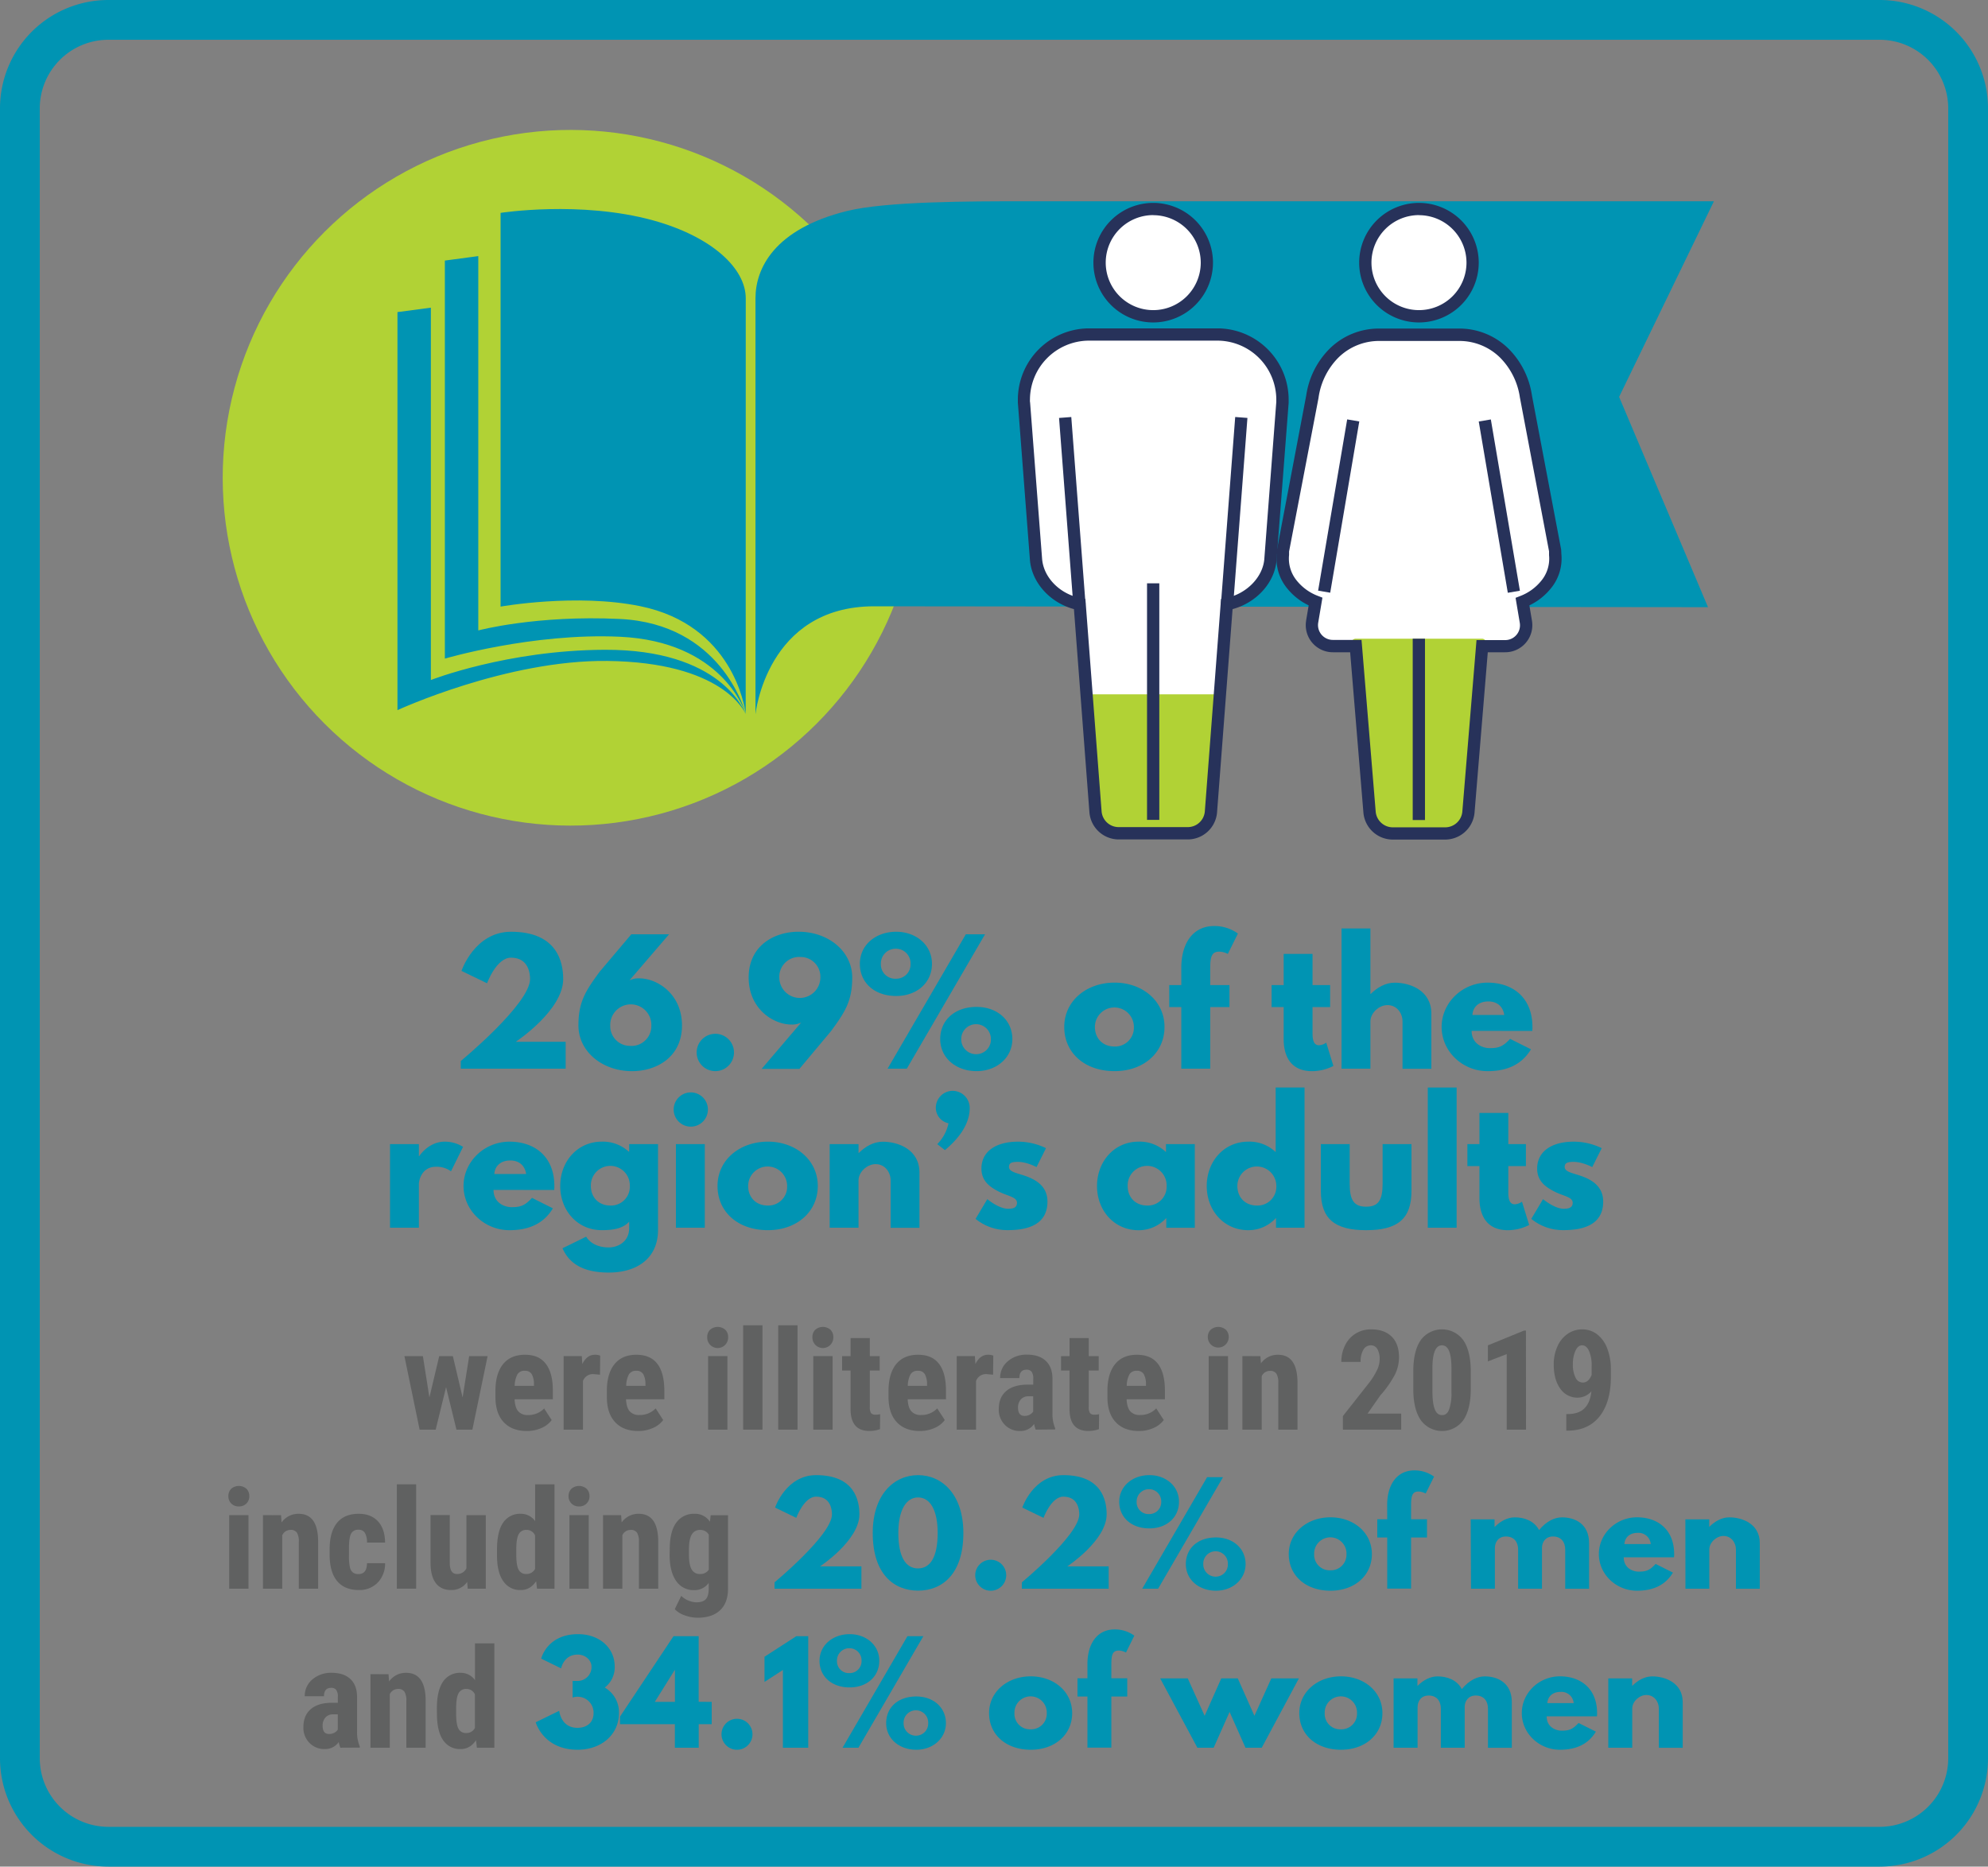
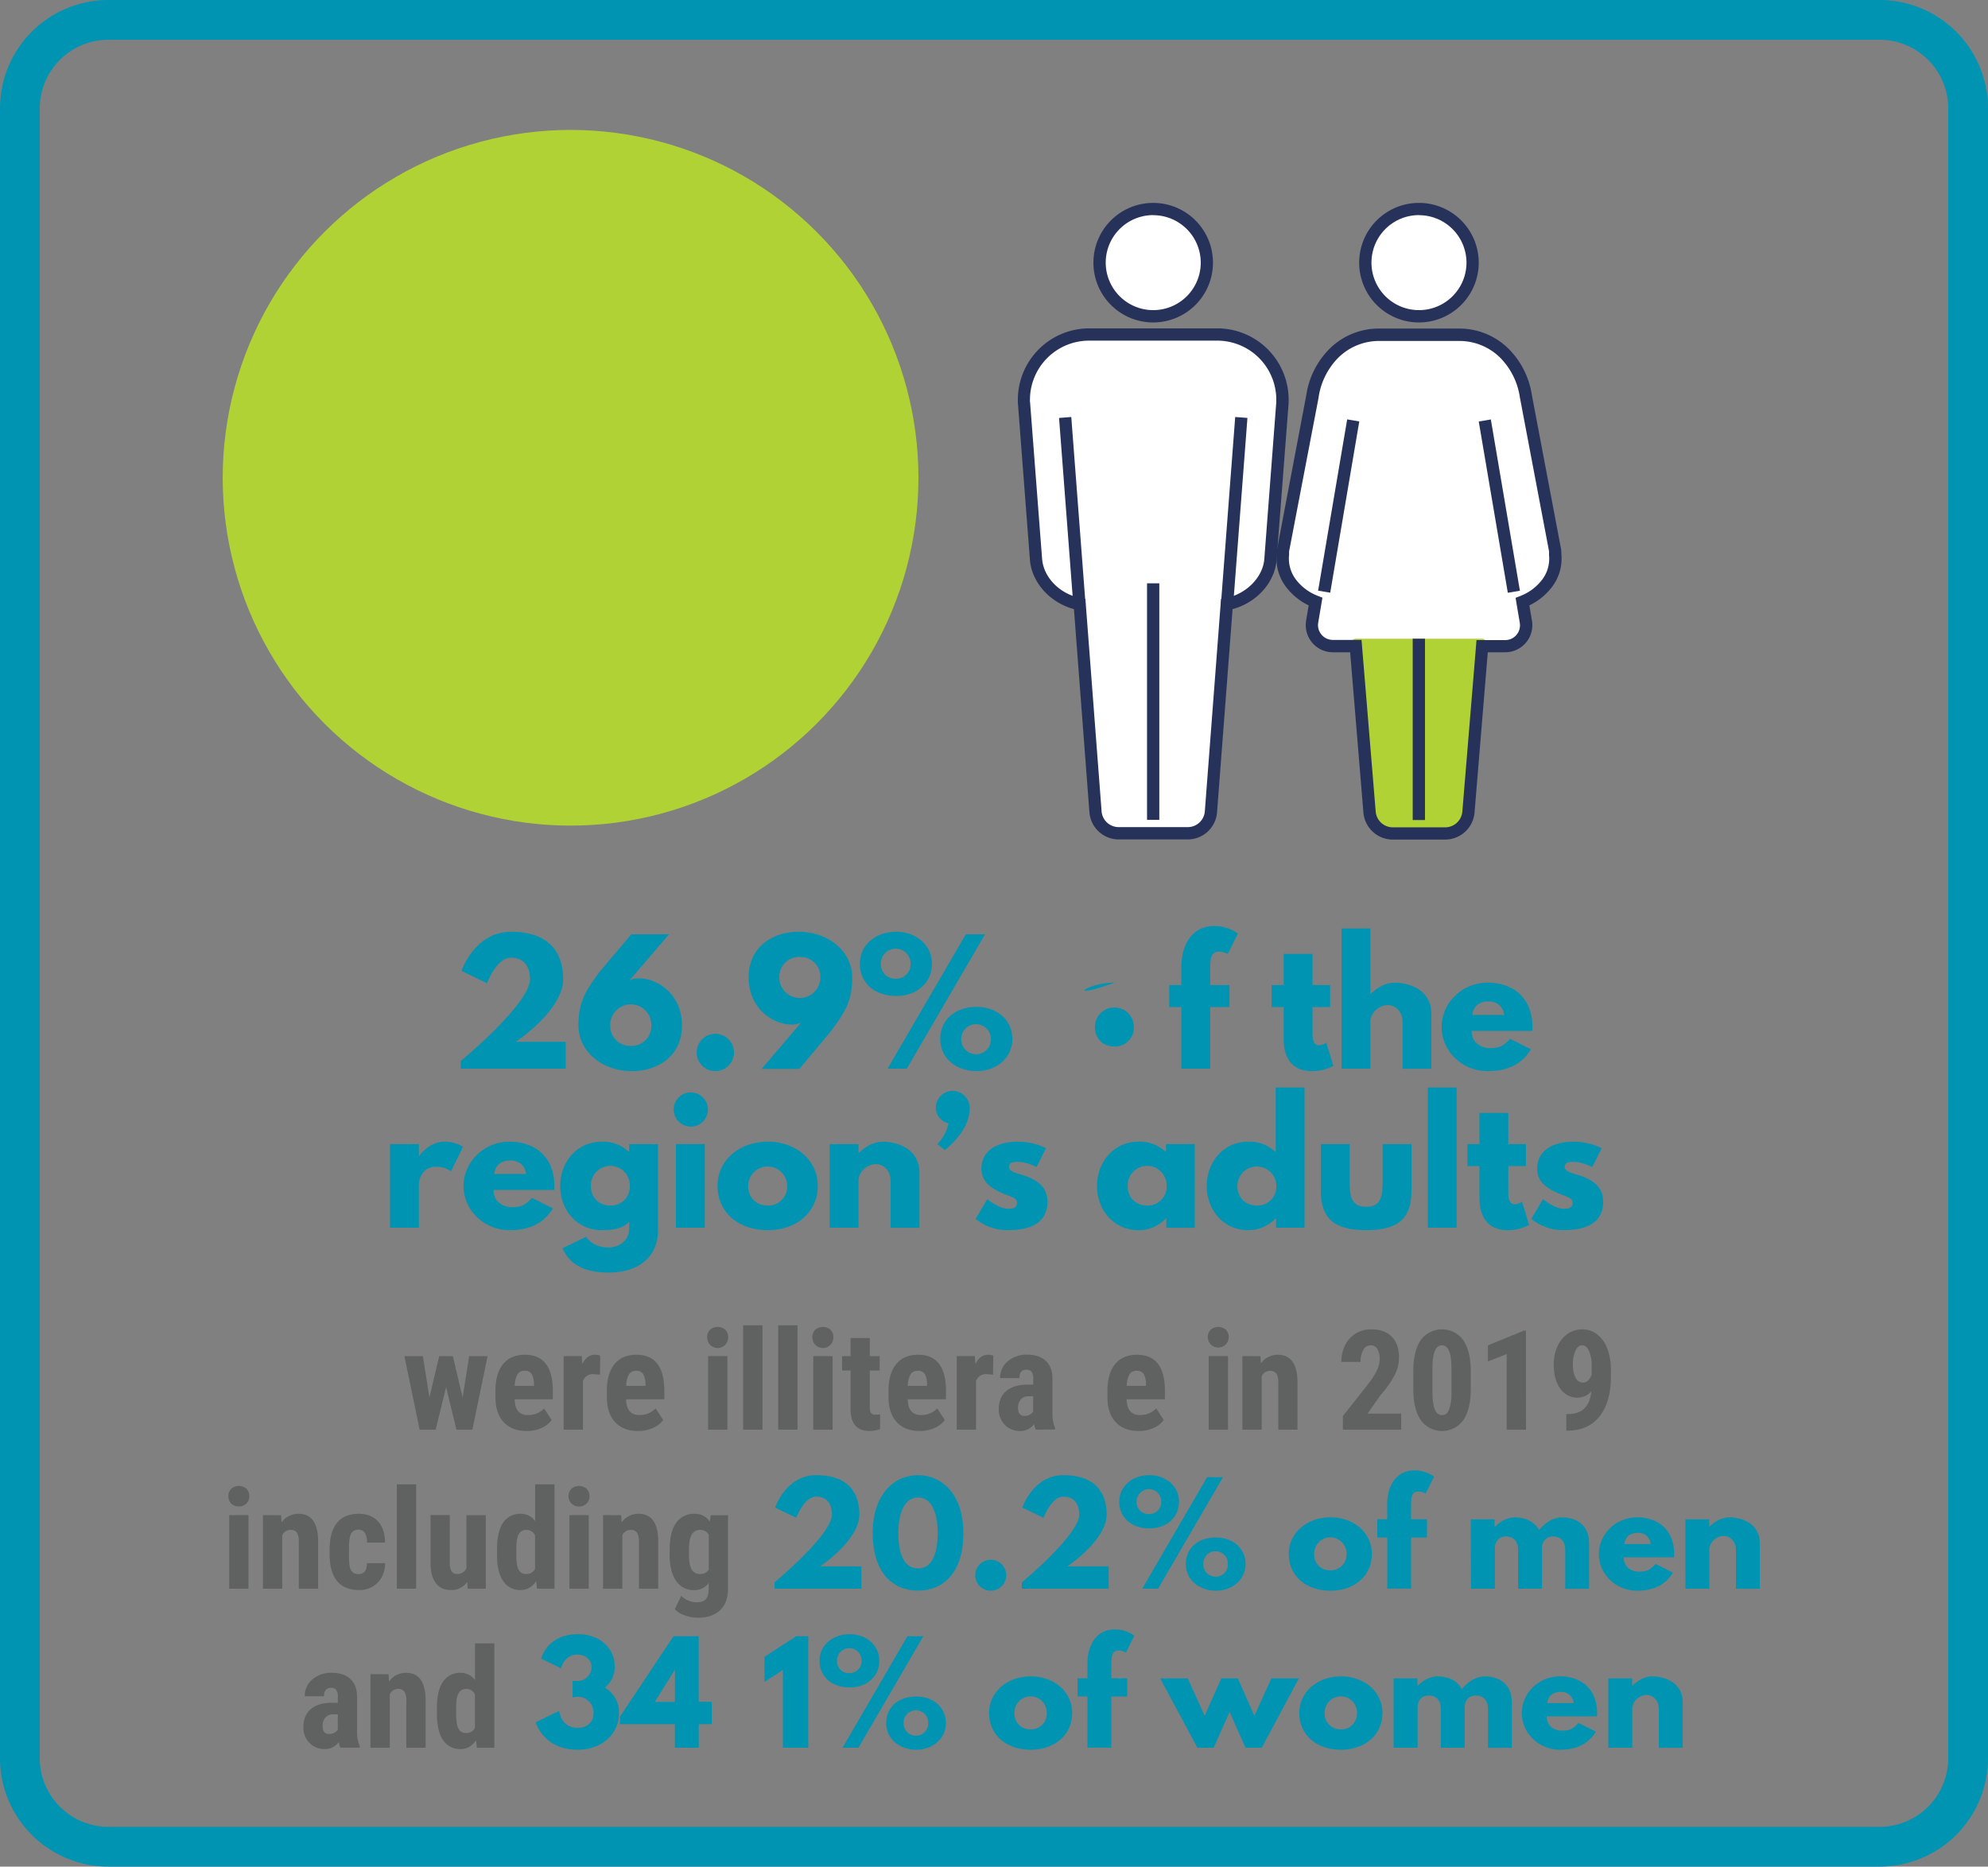
<svg xmlns="http://www.w3.org/2000/svg" viewBox="0 0 1000 939">
  <rect x="0" y="0" width="1000" height="939" fill="#808080" stroke="none" />
  <defs>
    <style>.cls-1{fill:#0094b3;}.cls-2{fill:#606161;}.cls-3{fill:#b1d235;}.cls-4{fill:#fff;}.cls-5{fill:#27325a;}</style>
  </defs>
  <title>Webpage_Chapter3_Infographics</title>
  <g id="Layer_1" data-name="Layer 1">
    <path class="cls-1" d="M945.48,20A34.56,34.56,0,0,1,980,54.52v830A34.56,34.56,0,0,1,945.48,919h-891A34.56,34.56,0,0,1,20,884.48v-830A34.56,34.56,0,0,1,54.52,20h891m0-20h-891A54.52,54.52,0,0,0,0,54.52v830A54.52,54.52,0,0,0,54.52,939h891A54.52,54.52,0,0,0,1000,884.48v-830A54.52,54.52,0,0,0,945.48,0Z" />
    <path class="cls-1" d="M245,494.64l-12.87-6.23s6.56-19.69,24.93-19.69c23.2,0,26.24,15.26,26.24,23.78,0,15.83-23.87,31.58-23.87,31.58h25.1v13.53H231.78v-3.86S266.63,505,266.63,492.5c0-2.46-.57-10.74-9.59-10.74C249.66,481.76,245,494.64,245,494.64Z" />
    <path class="cls-1" d="M316.65,493.16a10.48,10.48,0,0,1,4.84-1c9.26,0,21.56,7.95,21.56,23.69,0,16-12.87,23-25.09,23-15.17,0-27-10-27-23,0-11.88,3.61-17.38,10.66-27L317.55,470h19Zm.57,33a10,10,0,0,0,10.42-10.25,10.34,10.34,0,1,0-20.67,0A9.91,9.91,0,0,0,317.22,526.12Z" />
    <path class="cls-1" d="M369.21,529.49a9.39,9.39,0,1,1-9.43-9.43A9.37,9.37,0,0,1,369.21,529.49Z" />
    <path class="cls-1" d="M403,514.4a10.53,10.53,0,0,1-4.84,1c-9.27,0-21.57-7.95-21.57-23.69,0-16,12.88-23,25.09-23,15.17,0,27,10,27,23,0,11.89-3.6,17.38-10.66,27l-15.91,19h-19Zm-.58-33A10,10,0,0,0,392,491.69a10.33,10.33,0,1,0,20.66,0A9.91,9.91,0,0,0,402.42,481.43Z" />
    <path class="cls-1" d="M450.8,468.72c10,0,18,6.65,18,16.16,0,9.35-7.46,16.15-18,16.15-11.07,0-18.28-6.8-18.28-16.15C432.52,475.37,440.47,468.72,450.8,468.72Zm-.16,23.62a7.17,7.17,0,0,0,7.38-7.46,7.36,7.36,0,0,0-7.38-7.63,7.45,7.45,0,0,0-7.55,7.63A7.17,7.17,0,0,0,450.64,492.34Zm5.49,45.27h-9.67L485.82,470h9.67Zm35.1-31.08c10.5,0,18,6.8,18,16.15,0,9.51-8,16.16-18,16.16-10.33,0-18.29-6.65-18.29-16.16C472.94,513.33,480.16,506.53,491.23,506.53Zm-.17,23.78a7.36,7.36,0,0,0,7.38-7.63,7.46,7.46,0,1,0-14.92,0A7.44,7.44,0,0,0,491.06,530.31Z" />
-     <path class="cls-1" d="M560.68,494.31c13.94,0,25.09,9.18,25.09,22.3,0,13-10.57,22.23-25.09,22.23-15.17,0-25.34-9.27-25.34-22.23C535.34,503.49,546.49,494.31,560.68,494.31Zm-.08,32.14a9.45,9.45,0,0,0,9.76-9.84,9.8,9.8,0,1,0-19.6,0C550.76,522.35,554.7,526.45,560.6,526.45Z" />
+     <path class="cls-1" d="M560.68,494.31C535.34,503.49,546.49,494.31,560.68,494.31Zm-.08,32.14a9.45,9.45,0,0,0,9.76-9.84,9.8,9.8,0,1,0-19.6,0C550.76,522.35,554.7,526.45,560.6,526.45Z" />
    <path class="cls-1" d="M594.22,486.6c.08-12.3,6-20.75,16.48-20.75a20,20,0,0,1,12,3.78l-5.08,10.25a9.61,9.61,0,0,0-4.35-1.15c-3.69,0-4.51,2.46-4.51,8.28v8.53h9.68v11.07h-9.68v31H594.22v-31h-6.07V495.54h6.07Z" />
    <path class="cls-1" d="M645.71,479.88h14.52v15.66h8.85v11.07h-8.85V520c0,3.93,1,5.82,3.28,5.82a6.9,6.9,0,0,0,3.61-1.31l3.61,11.72a24,24,0,0,1-10.67,2.63c-11.56,0-14.35-8.61-14.35-16.08V506.61h-6.07V495.54h6.07Z" />
    <path class="cls-1" d="M674.82,467.08h14.52V500h.16c3.28-3.28,7.46-5.66,12.06-5.66,7.7,0,18.44,3.85,18.44,15.58v27.72H705.49V513.83c0-4.19-2.87-8.21-7.54-8.21-4.35,0-8.61,4-8.61,8.21v23.78H674.82Z" />
    <path class="cls-1" d="M740.26,518.58c0,6.48,5.41,8.69,9.1,8.69,4.67,0,6.72-.9,10.25-4.67l10.5,5.25c-4.76,7.95-12.47,11-21.82,11-12.71,0-23.12-10-23.12-22.23s10.41-22.3,23.12-22.3,22.55,7.54,22.55,22.3a15.5,15.5,0,0,1-.08,2Zm16.4-8c-.66-4.42-3.69-6.8-8-6.8-5,0-7.79,2.95-8,6.8Z" />
    <path class="cls-1" d="M196.19,575.54h14.52v6.07h.16s4.6-7.3,12.88-7.3a17.43,17.43,0,0,1,9.18,2.62l-6.07,12.3a12.24,12.24,0,0,0-7.54-2.29c-7.55,0-8.61,7.46-8.61,8.52v22.15H196.19Z" />
    <path class="cls-1" d="M248.26,598.58c0,6.48,5.41,8.69,9.11,8.69,4.67,0,6.72-.9,10.25-4.67l10.49,5.25c-4.75,7.95-12.46,11-21.81,11-12.71,0-23.13-10-23.13-22.23s10.42-22.3,23.13-22.3,22.55,7.54,22.55,22.3a15.5,15.5,0,0,1-.08,2Zm16.4-8c-.65-4.42-3.69-6.8-8-6.8-5,0-7.79,3-8,6.8Z" />
    <path class="cls-1" d="M294.84,622.12c1.56,2.54,5.08,5.41,11.4,5.41,4,0,10.25-2.38,10.25-9.84v-3.12c-3.12,3.45-8,4.27-13.78,4.27-12.3,0-20.91-9.93-20.91-22.23s8.61-22.3,20.91-22.3a19.19,19.19,0,0,1,13.53,5h.25v-3.77H331v43.21c0,14.11-10.41,21.41-24.76,21.41-8.78,0-18.86-2-23.29-12.22Zm12.22-15.67a9.45,9.45,0,0,0,9.75-9.84,9.8,9.8,0,1,0-19.59,0C297.22,602.35,301.15,606.45,307.06,606.45Z" />
    <path class="cls-1" d="M356.09,558.16a8.61,8.61,0,1,1-8.61-8.62A8.6,8.6,0,0,1,356.09,558.16ZM340,617.61h14.52V575.54H340Z" />
    <path class="cls-1" d="M386.27,574.31c13.94,0,25.09,9.18,25.09,22.3,0,13-10.58,22.23-25.09,22.23-15.17,0-25.34-9.27-25.34-22.23C360.93,583.49,372.08,574.31,386.27,574.31Zm-.08,32.14a9.45,9.45,0,0,0,9.75-9.84,9.8,9.8,0,1,0-19.6,0C376.34,602.35,380.28,606.45,386.19,606.45Z" />
    <path class="cls-1" d="M417.34,575.54h14.52V580H432c3.28-3.28,7.46-5.66,12.06-5.66,7.71,0,18.45,3.85,18.45,15.58v27.72H448V593.83c0-4.19-2.87-8.21-7.54-8.21-4.35,0-8.61,4-8.61,8.21v23.78H417.34Z" />
    <path class="cls-1" d="M487.78,557.33c0,8.94-6.48,16.24-12.46,21.24l-3.86-3a21.32,21.32,0,0,0,5.66-10.5,8,8,0,0,1-6.39-7.71,8.52,8.52,0,0,1,8.44-8.61A8.61,8.61,0,0,1,487.78,557.33Z" />
    <path class="cls-1" d="M526.16,577.59l-4.76,9.51s-4.92-2.62-9.35-2.62c-3.2,0-4.51.57-4.51,2.54,0,2.21,2.95,2.87,6.56,4,5.58,1.72,12.79,4.83,12.79,13.45,0,12.38-11.31,14.35-19.92,14.35a25.18,25.18,0,0,1-16.24-5.66l5.91-9.93s5.74,4.84,10.41,4.84c2.05,0,4.51-.24,4.51-3,0-3-4.59-3.28-9.35-5.74-4.26-2.21-8.53-5.17-8.53-11.48,0-8.61,7.3-13.53,18.37-13.53A32.15,32.15,0,0,1,526.16,577.59Z" />
    <path class="cls-1" d="M572.73,574.31a19.16,19.16,0,0,1,13.78,5.25v-4H601v42.07H586.67v-4.76h-.16a18.66,18.66,0,0,1-13.78,6c-12.3,0-20.91-9.93-20.91-22.23S560.43,574.31,572.73,574.31Zm4.35,32.14a9.45,9.45,0,0,0,9.75-9.84,9.8,9.8,0,1,0-19.59,0C567.24,602.35,571.17,606.45,577.08,606.45Z" />
    <path class="cls-1" d="M627.92,574.31a19.14,19.14,0,0,1,13.77,5.25V547.08h14.52v70.53H641.86v-4.76h-.17a18.63,18.63,0,0,1-13.77,6c-12.3,0-20.91-9.93-20.91-22.23S615.62,574.31,627.92,574.31Zm4.34,32.14a9.45,9.45,0,0,0,9.76-9.84,9.8,9.8,0,1,0-19.6,0C622.42,602.35,626.36,606.45,632.26,606.45Z" />
    <path class="cls-1" d="M678.92,595.55c0,8.28,2.22,11.48,8.28,11.48s8.28-3.2,8.28-11.48v-20H710v23.53c0,14.11-7,19.77-22.8,19.77s-22.79-5.66-22.79-19.77V575.54h14.51Z" />
    <path class="cls-1" d="M718.2,547.08h14.51v70.53H718.2Z" />
    <path class="cls-1" d="M744.19,559.88h14.52v15.66h8.85v11.07h-8.85V600c0,3.93,1,5.82,3.27,5.82a6.86,6.86,0,0,0,3.61-1.31l3.61,11.72a24,24,0,0,1-10.66,2.63c-11.56,0-14.35-8.61-14.35-16.08V586.61h-6.07V575.54h6.07Z" />
    <path class="cls-1" d="M805.69,577.59l-4.76,9.51s-4.92-2.62-9.35-2.62c-3.19,0-4.51.57-4.51,2.54,0,2.21,3,2.87,6.57,4,5.57,1.72,12.79,4.83,12.79,13.45,0,12.38-11.32,14.35-19.93,14.35a25.18,25.18,0,0,1-16.24-5.66l5.91-9.93s5.74,4.84,10.41,4.84c2,0,4.51-.24,4.51-3,0-3-4.59-3.28-9.35-5.74-4.26-2.21-8.52-5.17-8.52-11.48,0-8.61,7.29-13.53,18.36-13.53A32.15,32.15,0,0,1,805.69,577.59Z" />
    <path class="cls-2" d="M232.7,703,236,682.21h9.27l-7.66,37h-8l-5.23-21.4-5.23,21.4h-8.07l-7.65-37h9.29L216,703l4.93-20.78h6.87Z" />
    <path class="cls-2" d="M265,719.87q-7.46,0-11.62-4.44t-4.17-12.72v-2.94q0-8.74,3.82-13.5c2.56-3.16,6.21-4.75,11-4.75S272.15,683,274.5,686s3.54,7.36,3.59,13.19v4.74H258.85c.13,2.75.74,4.75,1.81,6a6.12,6.12,0,0,0,4.95,1.91,10.87,10.87,0,0,0,8.1-3.32l3.8,5.85a12.53,12.53,0,0,1-5.16,4A17.81,17.81,0,0,1,265,719.87Zm-6.09-22.69h9.68v-.89a10.33,10.33,0,0,0-1.1-5,3.8,3.8,0,0,0-3.55-1.71,4,4,0,0,0-3.68,1.82A12.51,12.51,0,0,0,258.91,697.18Z" />
    <path class="cls-2" d="M301.81,691.54l-3.21-.28a5.27,5.27,0,0,0-5.37,3.49v24.44h-9.71v-37h9.13l.27,4q2.29-4.68,6.33-4.68a6.67,6.67,0,0,1,2.66.45Z" />
    <path class="cls-2" d="M321.05,719.87q-7.46,0-11.62-4.44t-4.17-12.72v-2.94q0-8.74,3.83-13.5t11-4.75q7,0,10.49,4.46t3.59,13.19v4.74H314.9c.14,2.75.74,4.75,1.81,6a6.12,6.12,0,0,0,5,1.91,10.9,10.9,0,0,0,8.1-3.32l3.79,5.85a12.4,12.4,0,0,1-5.16,4A17.81,17.81,0,0,1,321.05,719.87ZM315,697.18h9.67v-.89a10.35,10.35,0,0,0-1.09-5,3.82,3.82,0,0,0-3.56-1.71,4,4,0,0,0-3.67,1.82A12.27,12.27,0,0,0,315,697.18Z" />
    <path class="cls-2" d="M355.74,672.63a5,5,0,0,1,1.44-3.69,5.84,5.84,0,0,1,7.66,0,5,5,0,0,1,1.43,3.69,5.27,5.27,0,1,1-10.53,0Zm10.16,46.56h-9.71v-37h9.71Z" />
    <path class="cls-2" d="M383.53,719.19h-9.7v-52.5h9.7Z" />
    <path class="cls-2" d="M401.17,719.19h-9.71v-52.5h9.71Z" />
    <path class="cls-2" d="M408.65,672.63a5,5,0,0,1,1.44-3.69,5.84,5.84,0,0,1,7.66,0,5,5,0,0,1,1.43,3.69,5.27,5.27,0,1,1-10.53,0Zm10.16,46.56H409.1v-37h9.71Z" />
    <path class="cls-2" d="M437.54,673.11v9.1h4.95v7.24h-4.95v18.38a5.55,5.55,0,0,0,.59,3,2.73,2.73,0,0,0,2.31.82,9,9,0,0,0,2.29-.24l-.07,7.52a15.15,15.15,0,0,1-5.33.92q-9.36,0-9.47-10.74V689.45h-4.27v-7.24h4.27v-9.1Z" />
    <path class="cls-2" d="M462.73,719.87q-7.46,0-11.62-4.44t-4.17-12.72v-2.94q0-8.74,3.82-13.5c2.56-3.16,6.21-4.75,11-4.75s8.14,1.49,10.49,4.46,3.54,7.36,3.59,13.19v4.74H456.57c.14,2.75.74,4.75,1.82,6a6.12,6.12,0,0,0,4.95,1.91,10.87,10.87,0,0,0,8.1-3.32l3.8,5.85a12.53,12.53,0,0,1-5.16,4A17.81,17.81,0,0,1,462.73,719.87Zm-6.09-22.69h9.68v-.89a10.33,10.33,0,0,0-1.1-5,3.8,3.8,0,0,0-3.55-1.71,4,4,0,0,0-3.68,1.82A12.51,12.51,0,0,0,456.64,697.18Z" />
    <path class="cls-2" d="M499.54,691.54l-3.21-.28a5.27,5.27,0,0,0-5.37,3.49v24.44h-9.71v-37h9.13l.27,4q2.3-4.68,6.33-4.68a6.67,6.67,0,0,1,2.66.45Z" />
    <path class="cls-2" d="M521,719.19a13,13,0,0,1-.82-2.87,8.27,8.27,0,0,1-7,3.55,10.39,10.39,0,0,1-7.71-3.08,10.79,10.79,0,0,1-3.06-8q0-5.8,3.71-9t10.68-3.25h2.94v-3a5.56,5.56,0,0,0-.86-3.52,3.07,3.07,0,0,0-2.49-1c-2.42,0-3.62,1.41-3.62,4.23h-9.68a10.71,10.71,0,0,1,3.85-8.46,14.3,14.3,0,0,1,9.72-3.33q6.09,0,9.42,3.16t3.33,9v17.4a18.23,18.23,0,0,0,1.37,7.49v.58Zm-5.71-6.91a5.31,5.31,0,0,0,2.73-.65,4.57,4.57,0,0,0,1.68-1.53v-7.69h-2.33a5,5,0,0,0-3.88,1.57,6.06,6.06,0,0,0-1.41,4.2C512.12,710.92,513.19,712.28,515.33,712.28Z" />
-     <path class="cls-2" d="M547.66,673.11v9.1h5v7.24h-5v18.38a5.44,5.44,0,0,0,.6,3,2.73,2.73,0,0,0,2.31.82,9,9,0,0,0,2.29-.24l-.07,7.52a15.19,15.19,0,0,1-5.33.92q-9.37,0-9.47-10.74V689.45h-4.27v-7.24H538v-9.1Z" />
    <path class="cls-2" d="M572.85,719.87q-7.44,0-11.62-4.44t-4.17-12.72v-2.94q0-8.74,3.83-13.5t11-4.75q7,0,10.5,4.46t3.58,13.19v4.74H566.7c.14,2.75.74,4.75,1.81,6a6.14,6.14,0,0,0,5,1.91,10.9,10.9,0,0,0,8.1-3.32l3.79,5.85a12.4,12.4,0,0,1-5.16,4A17.74,17.74,0,0,1,572.85,719.87Zm-6.08-22.69h9.67v-.89a10.35,10.35,0,0,0-1.09-5,3.8,3.8,0,0,0-3.56-1.71,4,4,0,0,0-3.67,1.82A12.51,12.51,0,0,0,566.77,697.18Z" />
    <path class="cls-2" d="M607.55,672.63a5,5,0,0,1,1.43-3.69,5.84,5.84,0,0,1,7.66,0,5,5,0,0,1,1.43,3.69,5.26,5.26,0,1,1-10.52,0Zm10.15,46.56H608v-37h9.71Z" />
    <path class="cls-2" d="M634,682.21l.27,3.65a10.28,10.28,0,0,1,8.58-4.34q9.54,0,9.81,13.37v24.3H643V695.6a8.48,8.48,0,0,0-.94-4.56,3.68,3.68,0,0,0-3.3-1.42,4.52,4.52,0,0,0-4.1,2.7v26.87h-9.71v-37Z" />
    <path class="cls-2" d="M704.82,719.19H675.5v-6.84L689,695.23a37.53,37.53,0,0,0,3.78-6.24,12.44,12.44,0,0,0,1.21-5.14,10,10,0,0,0-1.14-5.2,3.67,3.67,0,0,0-3.3-1.88,4.24,4.24,0,0,0-3.74,2.19,11.43,11.43,0,0,0-1.39,6.15h-9.7a18.51,18.51,0,0,1,1.89-8.37,14.2,14.2,0,0,1,5.33-5.9,14.63,14.63,0,0,1,7.78-2.1q6.66,0,10.34,3.67t3.67,10.44a19.83,19.83,0,0,1-2,8.53A52.36,52.36,0,0,1,694.29,702l-6.39,9.13h16.92Z" />
    <path class="cls-2" d="M739.82,698.61q0,10.32-3.74,15.79a13.21,13.21,0,0,1-21.29.16q-3.75-5.32-3.88-15.23v-9.4q0-10.29,3.72-15.74a13.26,13.26,0,0,1,21.4-.05q3.72,5.4,3.79,15.41Zm-9.71-10.08c0-3.92-.38-6.86-1.16-8.82s-2-2.94-3.62-2.94q-4.62,0-4.79,10.77v12.4c0,4,.4,7,1.18,9s2,2.94,3.68,2.94,2.74-.92,3.5-2.75a24,24,0,0,0,1.21-8.43Z" />
    <path class="cls-2" d="M767.61,719.19H757.9v-38l-9.47,3.66v-8.07l18.15-7.42h1Z" />
    <path class="cls-2" d="M800.49,699.94a9.28,9.28,0,0,1-6.73,3.15,10.39,10.39,0,0,1-8.94-4.56q-3.27-4.57-3.26-12.19a21.67,21.67,0,0,1,1.84-9,14.94,14.94,0,0,1,5.15-6.34,12.74,12.74,0,0,1,7.36-2.25,12.08,12.08,0,0,1,7.49,2.49,16.09,16.09,0,0,1,5.09,7.16A29.12,29.12,0,0,1,810.3,689v3.52q0,12.71-5.59,19.87t-15.84,7.3h-1v-8.34h.65q5.67,0,8.53-2.94C799,706.48,800.1,703.66,800.49,699.94Zm-4.27-4.44c1.87,0,3.34-1.27,4.41-3.83v-4.44a18,18,0,0,0-1.34-7.67c-.88-1.86-2-2.79-3.45-2.79s-2.51.92-3.36,2.75a15.79,15.79,0,0,0-1.29,6.72,14.38,14.38,0,0,0,1.34,6.78A4.07,4.07,0,0,0,796.22,695.5Z" />
    <path class="cls-2" d="M114.88,752.63a5,5,0,0,1,1.43-3.69,5.84,5.84,0,0,1,7.66,0,5,5,0,0,1,1.44,3.69,5,5,0,0,1-5.27,5.17,5,5,0,0,1-5.26-5.17ZM125,799.19h-9.71v-37H125Z" />
    <path class="cls-2" d="M141.37,762.21l.27,3.65a10.28,10.28,0,0,1,8.58-4.34q9.54,0,9.81,13.37v24.3h-9.71V775.6a8.48,8.48,0,0,0-.94-4.56,3.65,3.65,0,0,0-3.29-1.42,4.52,4.52,0,0,0-4.11,2.7v26.87h-9.7v-37Z" />
    <path class="cls-2" d="M180.33,791.84c2.81,0,4.23-1.82,4.28-5.47h9.09a13.63,13.63,0,0,1-3.73,9.78,12.65,12.65,0,0,1-9.43,3.72q-7.14,0-10.9-4.44t-3.83-13.09V779.4q0-8.71,3.71-13.3t10.95-4.58q6.12,0,9.64,3.78T193.7,776h-9.09a9.78,9.78,0,0,0-1-4.78,3.5,3.5,0,0,0-3.28-1.68,3.89,3.89,0,0,0-3.62,1.8q-1.1,1.78-1.17,6.95v3.76a29.86,29.86,0,0,0,.45,6.31,4.66,4.66,0,0,0,1.47,2.63A4.45,4.45,0,0,0,180.33,791.84Z" />
    <path class="cls-2" d="M209.32,799.19h-9.71v-52.5h9.71Z" />
    <path class="cls-2" d="M235,795.8a9.52,9.52,0,0,1-8.07,4.07q-5.1,0-7.72-3.5t-2.64-10.2v-24h9.68V786.4q.06,5.4,3.59,5.4a5,5,0,0,0,4.78-2.87V762.21h9.74v37h-9.09Z" />
    <path class="cls-2" d="M250,779.57q0-9.09,3.07-13.57a10.18,10.18,0,0,1,9-4.48,8.63,8.63,0,0,1,7.11,3.69V746.69h9.74v52.5h-8.78l-.45-3.76q-3,4.44-7.66,4.44a10.08,10.08,0,0,1-8.86-4.44Q250,791,250,782.37Zm9.7,2.43c0,3.64.39,6.19,1.17,7.63a4.08,4.08,0,0,0,3.93,2.17,4.71,4.71,0,0,0,4.34-2.56V772.36a4.61,4.61,0,0,0-4.31-2.74,4.17,4.17,0,0,0-3.9,2.16q-1.23,2.15-1.23,7.65Z" />
    <path class="cls-2" d="M286,752.63a5,5,0,0,1,1.43-3.69,5.84,5.84,0,0,1,7.66,0,5,5,0,0,1,1.44,3.69,5,5,0,0,1-5.27,5.17,5,5,0,0,1-5.26-5.17Zm10.15,46.56h-9.71v-37h9.71Z" />
    <path class="cls-2" d="M312.44,762.21l.27,3.65a10.28,10.28,0,0,1,8.58-4.34q9.54,0,9.81,13.37v24.3h-9.71V775.6a8.48,8.48,0,0,0-.94-4.56,3.66,3.66,0,0,0-3.3-1.42,4.52,4.52,0,0,0-4.1,2.7v26.87h-9.7v-37Z" />
    <path class="cls-2" d="M336.88,779.57q0-9.09,3.28-13.57a10.73,10.73,0,0,1,9.19-4.48,8.86,8.86,0,0,1,7.76,4l.38-3.28h8.71v37q0,7.06-4,10.82t-11.38,3.74a19,19,0,0,1-6.4-1.21,11.94,11.94,0,0,1-5-3.1l3.25-6.7a10.13,10.13,0,0,0,3.56,2.34,10.66,10.66,0,0,0,4.13.91c2.17,0,3.72-.52,4.67-1.56s1.43-2.7,1.45-5v-3.18a8.68,8.68,0,0,1-7.21,3.62,10.53,10.53,0,0,1-9.15-4.6q-3.23-4.59-3.29-13Zm9.67,2.43q0,5.12,1.33,7.46a4.52,4.52,0,0,0,4.24,2.34,4.93,4.93,0,0,0,4.41-2.15V772a4.85,4.85,0,0,0-4.34-2.36,4.61,4.61,0,0,0-4.26,2.36q-1.38,2.35-1.38,7.59Z" />
    <path class="cls-1" d="M400.54,763.56l-10.67-5.17s5.44-16.32,20.67-16.32c19.24,0,21.76,12.65,21.76,19.72,0,13.12-19.79,26.18-19.79,26.18h20.8v11.22H389.6V796s28.89-23.86,28.89-34.2c0-2-.47-8.91-7.95-8.91C404.42,752.88,400.54,763.56,400.54,763.56Z" />
    <path class="cls-1" d="M461.81,742.07c12,0,22.78,9.66,22.78,29.1,0,20.81-10.75,29-22.78,29S439,792,439,771.17C439,751.73,449.77,742.07,461.81,742.07Zm0,46.92c6.12,0,9.86-5.71,9.86-17.82,0-11.35-3.74-17.88-9.86-17.88s-9.93,6.6-9.93,17.88C451.88,783.28,455.62,789,461.81,789Z" />
    <path class="cls-1" d="M506.14,792.46a7.79,7.79,0,1,1-7.81-7.82A7.76,7.76,0,0,1,506.14,792.46Z" />
    <path class="cls-1" d="M524.91,763.56l-10.67-5.17s5.44-16.32,20.67-16.32c19.24,0,21.76,12.65,21.76,19.72,0,13.12-19.79,26.18-19.79,26.18h20.8v11.22H514V796s28.89-23.86,28.89-34.2c0-2-.47-8.91-8-8.91C528.79,752.88,524.91,763.56,524.91,763.56Z" />
    <path class="cls-1" d="M578.16,742.07c8.29,0,14.89,5.51,14.89,13.4s-6.19,13.39-14.89,13.39c-9.18,0-15.17-5.64-15.17-13.39S569.59,742.07,578.16,742.07ZM578,761.66a6,6,0,0,0,6.12-6.19,6.11,6.11,0,0,0-6.12-6.33,6.17,6.17,0,0,0-6.25,6.33A5.94,5.94,0,0,0,578,761.66Zm4.56,37.53h-8l32.64-56.1h8Zm29.1-25.77c8.7,0,14.89,5.64,14.89,13.39s-6.6,13.4-14.89,13.4c-8.57,0-15.16-5.51-15.16-13.4S602.5,773.42,611.68,773.42Zm-.14,19.72a6.11,6.11,0,0,0,6.12-6.33,6.19,6.19,0,1,0-12.37,0A6.17,6.17,0,0,0,611.54,793.14Z" />
    <path class="cls-1" d="M669.27,763.29c11.56,0,20.81,7.61,20.81,18.49s-8.77,18.43-20.81,18.43c-12.57,0-21-7.69-21-18.43S657.51,763.29,669.27,763.29Zm-.06,26.65a7.84,7.84,0,0,0,8.09-8.16,8.13,8.13,0,1,0-16.25,0A7.78,7.78,0,0,0,669.21,789.94Z" />
    <path class="cls-1" d="M697.77,756.9c.07-10.2,5-17.21,13.66-17.21a16.66,16.66,0,0,1,9.93,3.13l-4.22,8.5a8,8,0,0,0-3.6-1c-3.06,0-3.74,2-3.74,6.87v7.07h8v9.18h-8v25.7h-12v-25.7h-5v-9.18h5Z" />
    <path class="cls-1" d="M739.79,764.31h12V768H752c2.72-2.72,6.19-4.69,10-4.69,4.62,0,9.72,1.7,12.17,6.39,3.67-4.42,7.75-6.39,11.56-6.39,6.39,0,13.6,3.19,13.6,12.92v23h-12V779.47c0-3.47-1.83-6.53-6.12-6.53-3.81,0-5.44,2.79-5.57,5.44v20.81h-12V779.47c0-3.47-1.83-6.53-6.12-6.53-4,0-5.57,3.06-5.57,5.85v20.4h-12Z" />
    <path class="cls-1" d="M816.77,783.41c0,5.37,4.48,7.21,7.54,7.21,3.88,0,5.58-.75,8.5-3.87l8.71,4.35c-3.95,6.59-10.34,9.11-18.09,9.11-10.54,0-19.18-8.3-19.18-18.43s8.64-18.49,19.18-18.49,18.7,6.25,18.7,18.49a12.17,12.17,0,0,1-.07,1.63Zm13.59-6.66a6.19,6.19,0,0,0-6.59-5.64c-4.15,0-6.46,2.44-6.67,5.64Z" />
    <path class="cls-1" d="M847.77,764.31h12V768h.13c2.72-2.72,6.19-4.69,10-4.69,6.39,0,15.3,3.19,15.3,12.92v23h-12V779.47c0-3.47-2.38-6.8-6.25-6.8-3.6,0-7.14,3.33-7.14,6.8v19.72h-12Z" />
    <path class="cls-2" d="M171.21,879.19a13.6,13.6,0,0,1-.82-2.87,8.26,8.26,0,0,1-7,3.55,10.39,10.39,0,0,1-7.71-3.08,10.79,10.79,0,0,1-3.06-8q0-5.8,3.71-9T167,856.59h2.94v-3a5.57,5.57,0,0,0-.85-3.52,3.07,3.07,0,0,0-2.5-1q-3.62,0-3.62,4.23h-9.67a10.74,10.74,0,0,1,3.84-8.46,14.33,14.33,0,0,1,9.73-3.33q6.07,0,9.41,3.16t3.33,9v17.4a18.4,18.4,0,0,0,1.37,7.49v.58Zm-5.71-6.91a5.37,5.37,0,0,0,2.74-.65,4.54,4.54,0,0,0,1.67-1.53v-7.69h-2.32a5,5,0,0,0-3.88,1.57,6,6,0,0,0-1.42,4.2C162.29,870.92,163.36,872.28,165.5,872.28Z" />
    <path class="cls-2" d="M195.44,842.21l.28,3.65a10.25,10.25,0,0,1,8.58-4.34q9.52,0,9.81,13.37v24.3H204.4V855.6a8.48,8.48,0,0,0-.94-4.56,3.68,3.68,0,0,0-3.3-1.42,4.52,4.52,0,0,0-4.1,2.7v26.87h-9.71v-37Z" />
    <path class="cls-2" d="M219.75,859.57q0-9.09,3.07-13.57a10.18,10.18,0,0,1,9-4.48,8.66,8.66,0,0,1,7.11,3.69V826.69h9.74v52.5h-8.79l-.44-3.76q-3,4.44-7.66,4.44a10.11,10.11,0,0,1-8.87-4.44q-3.06-4.44-3.12-13.06Zm9.7,2.43c0,3.64.39,6.19,1.16,7.63a4.11,4.11,0,0,0,3.94,2.17,4.71,4.71,0,0,0,4.34-2.56V852.36a4.62,4.62,0,0,0-4.31-2.74,4.16,4.16,0,0,0-3.9,2.16q-1.23,2.15-1.23,7.65Z" />
    <path class="cls-1" d="M272.23,834.38s2.85-12.31,18.56-12.31c10.67,0,18.42,6.8,18.42,16.32a12.81,12.81,0,0,1-5,10.54,14.37,14.37,0,0,1,7.14,12.85c0,10.74-8.77,18.43-20.81,18.43-17.27,0-21.07-13.81-21.07-13.81l11.83-5.78s.74,8.57,9.18,8.57c4.69,0,8.09-2.65,8.09-7.41a8,8,0,0,0-8.09-8.23,7.64,7.64,0,0,0-2.45.41V845.6h2.78a7,7,0,0,0,6.74-7.07c0-3.61-3.34-6.19-6.94-6.19-7.07,0-8.36,6.94-8.36,6.94Z" />
    <path class="cls-1" d="M358,856.14v11.22h-6.53v11.83h-12V867.36h-27.6v-3.81l26.92-40.46h12.65v33Zm-18.63-16-10,16h10.13v-16Z" />
-     <path class="cls-1" d="M378.51,872.46a7.79,7.79,0,1,1-7.82-7.82A7.77,7.77,0,0,1,378.51,872.46Z" />
    <path class="cls-1" d="M384.56,833.43l16-10.34h6v56.1H393.81v-39.1l-9.25,6Z" />
    <path class="cls-1" d="M427.4,822.07c8.29,0,14.89,5.51,14.89,13.4s-6.19,13.39-14.89,13.39c-9.18,0-15.17-5.64-15.17-13.39S418.83,822.07,427.4,822.07Zm-.14,19.59a6,6,0,0,0,6.12-6.19,6.11,6.11,0,0,0-6.12-6.33,6.17,6.17,0,0,0-6.25,6.33A5.94,5.94,0,0,0,427.26,841.66Zm4.56,37.53h-8l32.64-56.1h8Zm29.1-25.77c8.7,0,14.89,5.64,14.89,13.39s-6.6,13.4-14.89,13.4c-8.57,0-15.16-5.51-15.16-13.4S451.74,853.42,460.92,853.42Zm-.14,19.72a6.11,6.11,0,0,0,6.12-6.33,6.19,6.19,0,1,0-12.37,0A6.17,6.17,0,0,0,460.78,873.14Z" />
    <path class="cls-1" d="M518.52,843.29c11.55,0,20.8,7.61,20.8,18.49s-8.77,18.43-20.8,18.43c-12.58,0-21-7.69-21-18.43S506.75,843.29,518.52,843.29Zm-.07,26.65a7.84,7.84,0,0,0,8.09-8.16,8.13,8.13,0,1,0-16.25,0A7.78,7.78,0,0,0,518.45,869.94Z" />
    <path class="cls-1" d="M547,836.9c.07-10.2,5-17.21,13.67-17.21a16.61,16.61,0,0,1,9.92,3.13l-4.21,8.5a8,8,0,0,0-3.61-1c-3.06,0-3.74,2-3.74,6.87v7.07h8v9.18h-8v25.7H547v-25.7h-5v-9.18h5Z" />
    <path class="cls-1" d="M602.29,879.19l-18.7-34.88h13.87l8.5,18.83,8.37-18.83h8.29L631,863.14l8.5-18.83h13.87l-18.69,34.88H626.5l-8-18-8,18Z" />
    <path class="cls-1" d="M674.57,843.29c11.56,0,20.81,7.61,20.81,18.49s-8.77,18.43-20.81,18.43c-12.57,0-21-7.69-21-18.43S662.81,843.29,674.57,843.29Zm-.06,26.65a7.84,7.84,0,0,0,8.09-8.16,8.13,8.13,0,1,0-16.25,0A7.78,7.78,0,0,0,674.51,869.94Z" />
    <path class="cls-1" d="M701,844.31h12V848h.14c2.72-2.72,6.19-4.69,10-4.69,4.63,0,9.73,1.7,12.17,6.39,3.68-4.42,7.76-6.39,11.56-6.39,6.39,0,13.6,3.19,13.6,12.92v23h-12V859.47c0-3.47-1.84-6.53-6.12-6.53-3.81,0-5.44,2.79-5.58,5.44v20.81h-12V859.47c0-3.47-1.84-6.53-6.12-6.53-4,0-5.58,3.06-5.58,5.85v20.4H701Z" />
    <path class="cls-1" d="M778,863.41c0,5.37,4.49,7.21,7.55,7.21,3.87,0,5.57-.75,8.5-3.87l8.7,4.35c-3.94,6.59-10.33,9.11-18.08,9.11-10.54,0-19.18-8.3-19.18-18.43s8.64-18.49,19.18-18.49,18.69,6.25,18.69,18.49a14.18,14.18,0,0,1-.06,1.63Zm13.6-6.66a6.19,6.19,0,0,0-6.59-5.64c-4.15,0-6.46,2.44-6.67,5.64Z" />
    <path class="cls-1" d="M809,844.31h12V848h.13c2.72-2.72,6.19-4.69,10-4.69,6.39,0,15.3,3.19,15.3,12.92v23h-12V859.47c0-3.47-2.38-6.8-6.26-6.8-3.6,0-7.13,3.33-7.13,6.8v19.72H809Z" />
    <circle class="cls-3" cx="287.01" cy="240.35" r="174.98" transform="translate(-85.89 273.34) rotate(-45)" />
-     <path class="cls-1" d="M862.13,101.25H514.31c-25.35,0-68.56,0-88.29,4.91-36.72,9.11-46,29-46,43.91V359.35S385.44,305,439.72,305l419.44.44L814.44,199.66Zm-487,48.82c0-14.95-16.81-31-46.72-39.24-36.49-10-76.61-3.74-76.61-3.74V305.16s38.07-6.83,70.34-.2c46.09,9.47,52.44,50.12,52.95,54.05-.77-2.83-13-45.18-63.21-47.63-42.16-2.05-71.29,5.76-71.29,5.76V128.83l-16.82,2.25V331.32s44.11-13.05,88.11-11c50.77,2.37,62.51,36.52,63.21,38.72,0,.08,0,.15,0,.19-.72-2-12.7-32.61-71-32.36-49.1.21-87.35,15.21-87.35,15.21V154.76L199.93,157V357.24s54.87-25.35,105.57-24.75c57.62.67,68.92,25.18,69.6,26.77v0l0,.06,0-.07Z" />
    <line class="cls-4" x1="541.46" y1="310.34" x2="534.68" y2="221.34" />
    <line class="cls-4" x1="611.68" y1="310.34" x2="618.46" y2="221.34" />
    <path class="cls-4" d="M580.09,159.12a27,27,0,1,1,27-27A27,27,0,0,1,580.09,159.12Z" />
    <path class="cls-4" d="M613.21,168.28H546.88A32.83,32.83,0,0,0,515,200.8c0,.36,0,.89,0,1.55v.19l6.07,79.07c1,10.74,10.31,20.1,22,22.32l8,104.49a11.71,11.71,0,0,0,11.63,10.77H597.5a11.71,11.71,0,0,0,11.63-10.78l8-104.48c11.65-2.21,21-11.57,21.94-22.24l6.08-79.15v-.19c0-.69,0-1.23,0-1.55v.08a32.82,32.82,0,0,0-31.84-32.6Z" />
    <path class="cls-4" d="M713.77,159.12a27,27,0,1,1,27-27A27,27,0,0,1,713.77,159.12Z" />
    <path class="cls-4" d="M733.72,168.36h-39.9A32.14,32.14,0,0,0,671,177.58a38.63,38.63,0,0,0-10.91,21.81l-14.66,77.29-.06.32,0,.32c0,.52-.05,1-.05,1.29a1.69,1.69,0,0,1,0,.23,20.52,20.52,0,0,0,4.7,15.37,28.22,28.22,0,0,0,11.73,8.45l-1.69,10v.1A10.52,10.52,0,0,0,670.53,325H682l6.9,83.51a11.76,11.76,0,0,0,11.65,10.73H727a11.75,11.75,0,0,0,11.65-10.73l6.9-83.51H757a10.53,10.53,0,0,0,10.52-12.29v-.08l-1.69-10a28.34,28.34,0,0,0,11.74-8.46,20.5,20.5,0,0,0,4.7-15.32,2.44,2.44,0,0,1,0-.27c0-.33,0-.78-.06-1.29l0-.32-.06-.32-14.65-77.3a38.7,38.7,0,0,0-10.91-21.8,32.18,32.18,0,0,0-22.83-9.22Z" />
-     <line class="cls-4" x1="666.04" y1="297.62" x2="680.66" y2="211.47" />
    <line class="cls-4" x1="761.51" y1="297.62" x2="746.88" y2="211.47" />
-     <path class="cls-3" d="M548,349.28h64.46L607,410.47c-.37,3.08-5.32,8.8-8.42,8.8H561.7c-3.11,0-8.11-6.34-8.47-9.42Z" />
    <path class="cls-3" d="M682,321.3h63.41a2.21,2.21,0,0,1,2.2,2.45l-7,88.66c-.27,2.6-5.22,7-7.83,7H694.51c-2.61,0-6.93-5.34-7.21-7.94l-7.51-87.77A2.21,2.21,0,0,1,682,321.3Z" />
    <path class="cls-5" d="M597.5,422.28H562.68A14.82,14.82,0,0,1,548,408.65l-7.79-102.23c-11.95-3.22-21.09-13.22-22.12-24.53L512,202.54c0-.76,0-1.35,0-1.8A35.93,35.93,0,0,1,546.8,165.2h66.64a35.9,35.9,0,0,1,34.77,35.56c0,.46,0,1,0,1.75v.18l-6.09,79.24c-1,11.32-10.15,21.28-22.11,24.49L612.2,408.65A14.81,14.81,0,0,1,597.5,422.28Zm-79.36-220v0l6.07,79.06c.85,9.32,9,17.55,19.44,19.53l2.32.44,8.15,106.84a8.62,8.62,0,0,0,8.56,7.93H597.5a8.61,8.61,0,0,0,8.55-7.93l8.15-106.84,2.32-.44c10.26-1.94,18.61-10.32,19.44-19.49L642,202.2c0-.52,0-.95,0-1.22v-.1a29.71,29.71,0,0,0-28.83-29.51H547a29.76,29.76,0,0,0-28.91,29.45v.1a10.82,10.82,0,0,0,0,1.28Z" />
    <rect class="cls-5" x="576.98" y="293.44" width="6.17" height="119" />
    <path class="cls-5" d="M580.09,162.21a30.07,30.07,0,1,1,30.06-30.07A30.1,30.1,0,0,1,580.09,162.21Zm0-54A23.9,23.9,0,1,0,604,132.14,23.92,23.92,0,0,0,580.09,108.25Z" />
    <rect class="cls-5" x="536.31" y="209.86" width="6.17" height="94.37" transform="translate(-17.99 41.77) rotate(-4.36)" />
    <rect class="cls-5" x="573.62" y="253.96" width="94.37" height="6.17" transform="translate(317.32 856.52) rotate(-85.64)" />
    <path class="cls-5" d="M713.77,162.21a30.07,30.07,0,1,1,30.06-30.07A30.1,30.1,0,0,1,713.77,162.21Zm0-54a23.9,23.9,0,1,0,23.9,23.89A23.91,23.91,0,0,0,713.77,108.25Z" />
    <path class="cls-5" d="M727,422.35H700.54a14.84,14.84,0,0,1-14.72-13.56l-6.67-80.67h-8.62A13.63,13.63,0,0,1,657,312.29l0-.13,1.29-7.63a31.22,31.22,0,0,1-10.69-8.39,23.54,23.54,0,0,1-5.38-17.51v-.06c0-.39,0-.92.07-1.53l.13-.94,14.65-77.24a41.69,41.69,0,0,1,11.8-23.49,35.17,35.17,0,0,1,25-10.09h39.9a35.17,35.17,0,0,1,25,10.09,41.76,41.76,0,0,1,11.81,23.49l14.73,77.71,0,.47c.06.6.07,1.13.08,1.52v.1A23.58,23.58,0,0,1,780,296.13a31.07,31.07,0,0,1-10.7,8.4l1.31,7.75A13.63,13.63,0,0,1,757,328.12h-8.62l-6.66,80.67A14.86,14.86,0,0,1,727,422.35ZM648.43,277.43l0,.17c0,.42,0,.78,0,1l0,.58a17.44,17.44,0,0,0,4,13.06,25,25,0,0,0,10.43,7.5l2.35.91-2.11,12.49a7.46,7.46,0,0,0,7.47,8.77h14.3L692,408.29a8.65,8.65,0,0,0,8.58,7.9H727a8.67,8.67,0,0,0,8.58-7.9L742.71,322H757a7.44,7.44,0,0,0,7.47-8.73l-2.11-12.53,2.35-.91a25.14,25.14,0,0,0,10.44-7.51,17.41,17.41,0,0,0,4.05-13l0-.21c0-.11,0-.23,0-.35,0-.3,0-.67,0-1.09l0-.34-14.67-77.4a35.61,35.61,0,0,0-10-20.07,29.14,29.14,0,0,0-20.68-8.34h-39.9a29.14,29.14,0,0,0-20.68,8.34,35.67,35.67,0,0,0-10,20.07v.1Z" />
    <rect class="cls-5" x="629.66" y="251.46" width="87.38" height="6.17" transform="translate(309.79 875.85) rotate(-80.37)" />
    <rect class="cls-5" x="710.62" y="321.3" width="6.17" height="91.22" />
    <rect class="cls-5" x="751.11" y="210.85" width="6.17" height="87.39" transform="translate(-31.96 129.81) rotate(-9.63)" />
  </g>
</svg>